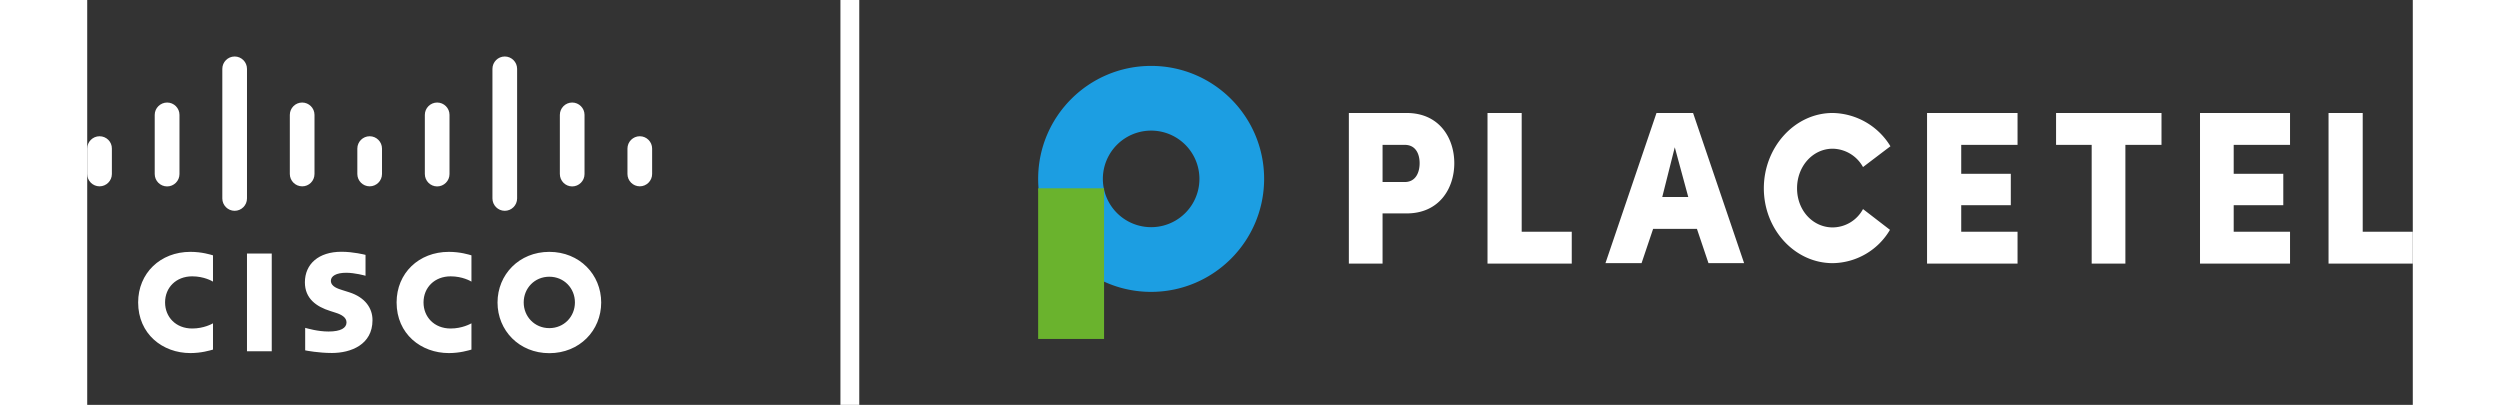
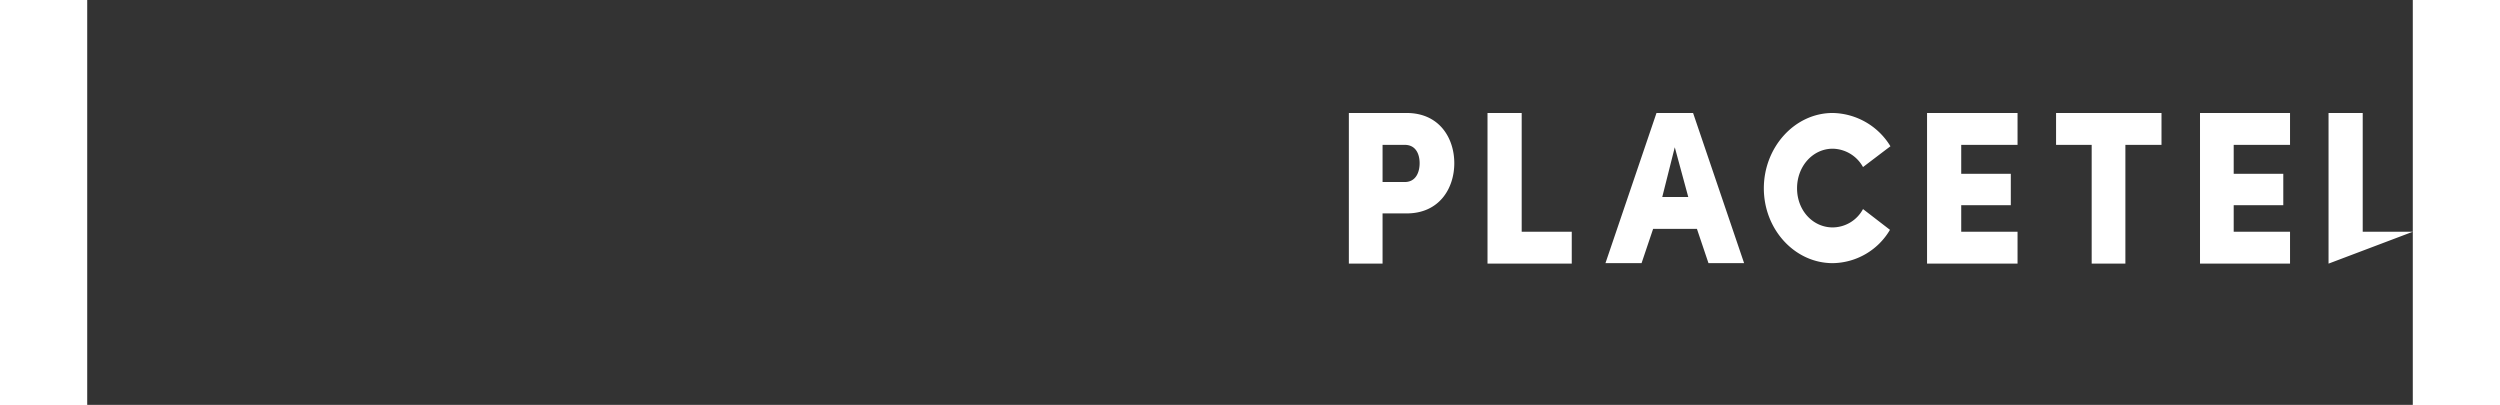
<svg xmlns="http://www.w3.org/2000/svg" height="40" viewBox="0 0 247 43">
  <rect x="0" y="0" width="247" height="43" fill="#333333" stroke="none" />
  <g fill="none" fill-rule="evenodd">
-     <path fill="#fff" stroke="#fff" d="M80.5.5h1v42h-1z" />
    <g fill-rule="nonzero">
-       <path fill="#1C9EE2" d="M113 31c-6.627 0-12-5.373-12-12s5.373-12 12-12 12 5.373 12 12c-.008 6.624-5.376 11.992-12 12m0-17.128a5.128 5.128 0 1 0 0 10.256 5.128 5.128 0 0 0 0-10.256" />
-       <path fill="#6AB32D" d="M101 20h7v16h-7z" />
-       <path fill="#fff" d="M134 28V12h6.136c3.477 0 5.062 2.667 5.062 5.333s-1.585 5.334-5.062 5.334h-2.557V28zm3.58-12.615v3.948h2.351c1.176 0 1.585-1.025 1.585-2 0-.974-.409-1.948-1.585-1.948zM148.726 28V12h3.63v12.615h5.318V28zm22.242-3.692h-4.653l-1.227 3.64h-3.835L166.673 12h3.886l5.42 15.949h-3.784zm-3.682-3.385h2.762l-1.432-5.282zm24.185 3.487a7.16 7.16 0 0 1-6.084 3.539c-4.04 0-7.312-3.59-7.312-7.949s3.273-8 7.312-8a7.33 7.33 0 0 1 6.136 3.538c.255-.205-2.915 2.206-2.915 2.206a3.75 3.75 0 0 0-3.221-1.95c-2.097 0-3.784 1.847-3.784 4.206s1.687 4.154 3.784 4.154a3.69 3.69 0 0 0 3.221-1.949zm3.938 3.59V12h9.612v3.385h-5.982v3.077h5.266v3.333h-5.266v2.82h5.982V28zm13.703-12.615V12h11.198v3.385h-3.835V28h-3.58V15.385zM224.4 28V12h9.562v3.385h-5.983v3.077h5.267v3.333h-5.267v2.82h5.983V28zm13.652 0V12h3.63v12.615H247V28z" />
+       <path fill="#fff" d="M134 28V12h6.136c3.477 0 5.062 2.667 5.062 5.333s-1.585 5.334-5.062 5.334h-2.557V28zm3.58-12.615v3.948h2.351c1.176 0 1.585-1.025 1.585-2 0-.974-.409-1.948-1.585-1.948zM148.726 28V12h3.63v12.615h5.318V28zm22.242-3.692h-4.653l-1.227 3.64h-3.835L166.673 12h3.886l5.42 15.949h-3.784zm-3.682-3.385h2.762l-1.432-5.282zm24.185 3.487a7.16 7.16 0 0 1-6.084 3.539c-4.04 0-7.312-3.59-7.312-7.949s3.273-8 7.312-8a7.33 7.33 0 0 1 6.136 3.538c.255-.205-2.915 2.206-2.915 2.206a3.75 3.75 0 0 0-3.221-1.95c-2.097 0-3.784 1.847-3.784 4.206s1.687 4.154 3.784 4.154a3.69 3.69 0 0 0 3.221-1.949zm3.938 3.59V12h9.612v3.385h-5.982v3.077h5.266v3.333h-5.266v2.82h5.982V28zm13.703-12.615V12h11.198v3.385h-3.835V28h-3.58V15.385zM224.4 28V12h9.562v3.385h-5.983v3.077h5.267v3.333h-5.267v2.82h5.983V28zm13.652 0V12h3.63v12.615H247z" />
    </g>
-     <path fill="#fff" fill-rule="nonzero" d="M49.08 26.75c-3.2 0-5.5 2.41-5.5 5.38s2.3 5.38 5.5 5.38c3.21 0 5.51-2.41 5.51-5.38s-2.3-5.38-5.51-5.38m0 8.1c-1.56 0-2.72-1.22-2.72-2.73s1.16-2.73 2.72-2.73 2.72 1.22 2.72 2.73-1.16 2.73-2.72 2.73m-16.22-2.73c0 3.35 2.6 5.38 5.55 5.38 1.17 0 2.07-.28 2.4-.37v-2.79c-.12.06-.98.55-2.21.55-1.75 0-2.88-1.23-2.88-2.77 0-1.59 1.18-2.77 2.88-2.77 1.26 0 2.11.5 2.21.56v-2.79c-.25-.07-1.16-.37-2.4-.37-3.2 0-5.55 2.27-5.55 5.37m-5.04-1.08-.73-.23c-.43-.14-1.21-.36-1.21-.99 0-.5.57-.85 1.63-.85.9 0 2.01.3 2.05.32v-2.22c-.08-.02-1.28-.33-2.56-.33-2.42 0-3.88 1.3-3.88 3.25 0 1.72 1.22 2.58 2.69 3.04.16.05.4.13.56.18.65.2 1.17.51 1.17 1.03 0 .59-.6.97-1.91.97-1.15 0-2.25-.33-2.48-.39v2.39c.13.03 1.44.28 2.84.28 2.01 0 4.31-.88 4.31-3.48.01-1.26-.77-2.43-2.48-2.97m-10.85-4.11h2.63v10.38h-2.63zM5.41 32.12c0 3.35 2.59 5.38 5.55 5.38 1.17 0 2.07-.28 2.4-.37v-2.79c-.11.06-.97.55-2.21.55-1.75 0-2.88-1.23-2.88-2.77 0-1.59 1.18-2.77 2.88-2.77 1.26 0 2.1.5 2.21.56v-2.79c-.25-.07-1.16-.37-2.4-.37-3.2 0-5.55 2.27-5.55 5.37m53.28-17.65c-.72 0-1.31.59-1.31 1.31v2.7c0 .72.59 1.31 1.31 1.31S60 19.2 60 18.48v-2.7c0-.72-.59-1.31-1.31-1.31m-7.18 5.33c.72 0 1.31-.59 1.31-1.31V12.2c0-.72-.59-1.31-1.31-1.31s-1.31.59-1.31 1.31v6.28c0 .73.59 1.32 1.31 1.32m-5.85 1.28V7.31c0-.72-.59-1.31-1.31-1.31s-1.31.59-1.31 1.31v13.77c0 .72.59 1.31 1.31 1.31s1.31-.59 1.31-1.31m-8.49-1.28c.72 0 1.31-.59 1.31-1.31V12.2c0-.72-.59-1.31-1.31-1.31s-1.31.59-1.31 1.31v6.28c0 .73.59 1.32 1.31 1.32M30 14.47c-.72 0-1.31.59-1.31 1.31v2.7c0 .72.59 1.31 1.31 1.31s1.31-.59 1.31-1.31v-2.7c0-.72-.59-1.31-1.31-1.31m-5.86 4.01V12.2c0-.72-.59-1.31-1.31-1.31s-1.31.59-1.31 1.31v6.28c0 .72.59 1.31 1.31 1.31.72.01 1.31-.58 1.31-1.31M15.66 6c-.72 0-1.31.59-1.31 1.31v13.77c0 .72.59 1.31 1.31 1.31s1.31-.59 1.31-1.31V7.31c0-.72-.59-1.31-1.31-1.31M8.49 19.8c.72 0 1.31-.59 1.31-1.31V12.2c0-.72-.59-1.31-1.31-1.31s-1.32.59-1.32 1.31v6.28c0 .73.59 1.32 1.32 1.32m-7.18-5.33c-.72 0-1.31.59-1.31 1.31v2.7c0 .72.59 1.31 1.31 1.31s1.31-.59 1.31-1.31v-2.7c.01-.72-.58-1.31-1.31-1.31" />
  </g>
</svg>